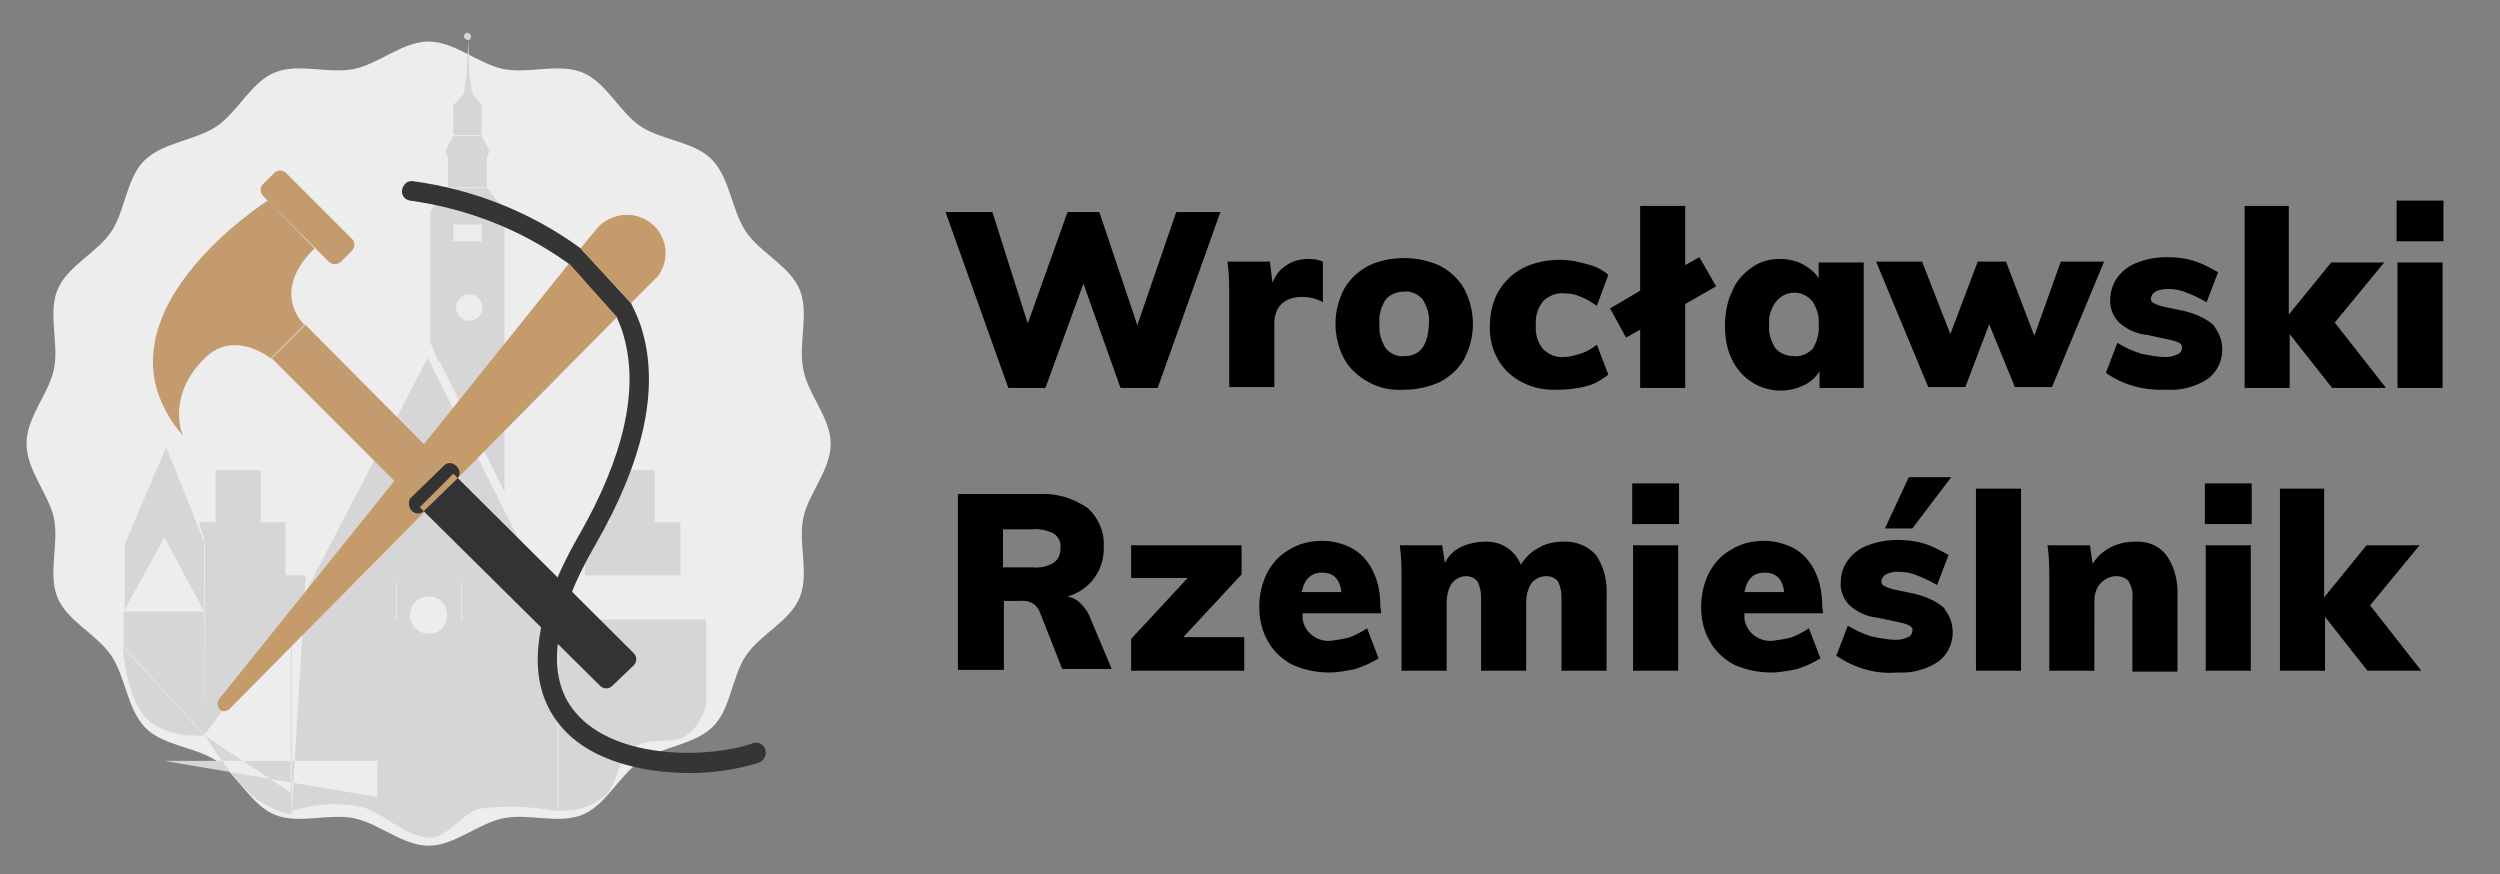
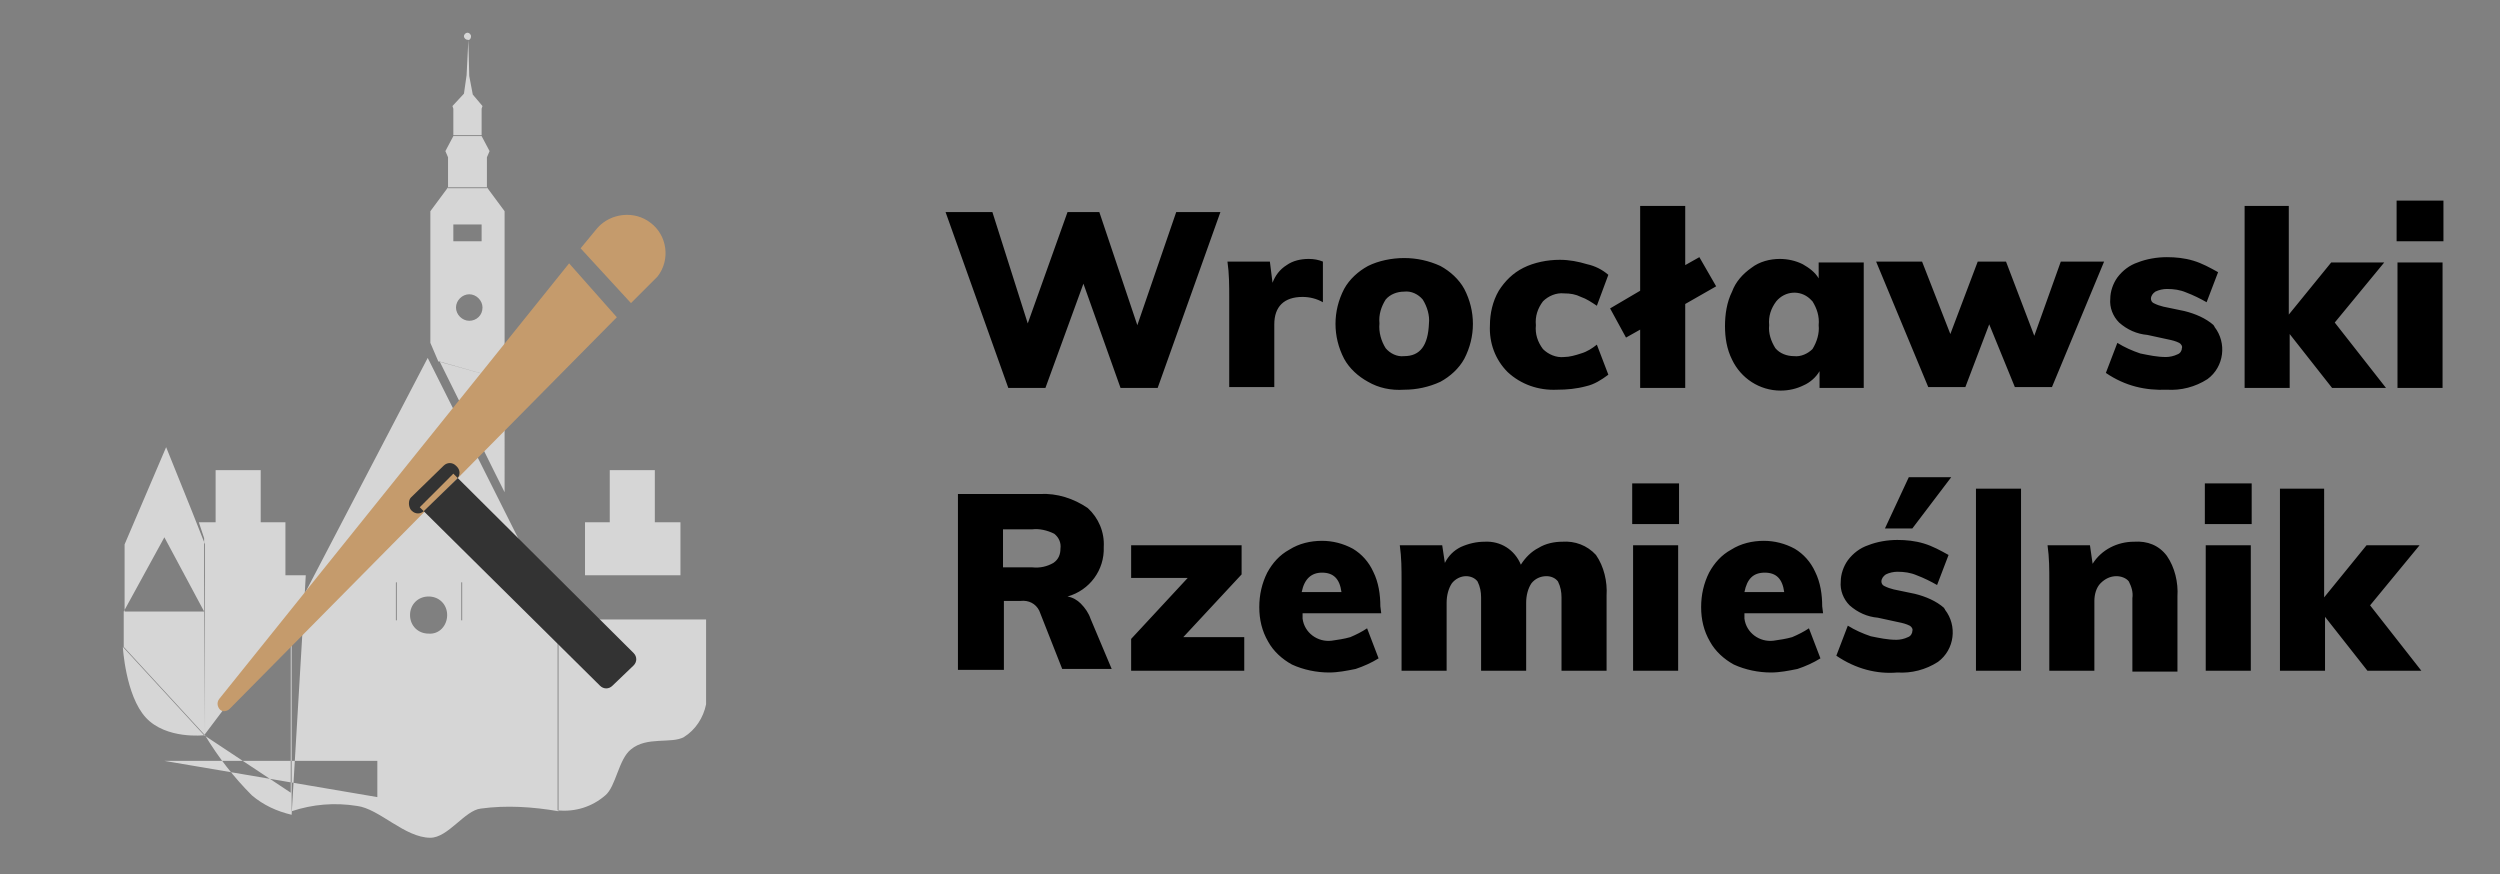
<svg xmlns="http://www.w3.org/2000/svg" version="1.1" id="logo.svg" x="0px" y="0px" viewBox="0 0 282.9 98.9" style="enable-background:new 0 0 282.9 98.9;" xml:space="preserve">
  <rect x="0" y="0" width="282.9" height="98.9" fill="#808080" stroke="none" />
  <style type="text/css">
	.st0{fill-rule:evenodd;clip-rule:evenodd;}
	.st1{fill-rule:evenodd;clip-rule:evenodd;fill:#EDEDED;}
	.st2{fill-rule:evenodd;clip-rule:evenodd;fill:#D6D6D6;}
	.st3{fill-rule:evenodd;clip-rule:evenodd;fill:#353535;}
	.st4{fill-rule:evenodd;clip-rule:evenodd;fill:#C59B6C;}
	.st5{fill-rule:evenodd;clip-rule:evenodd;fill:#333333;}
	.st6{fill-rule:evenodd;clip-rule:evenodd;fill:#C49B6E;}
</style>
  <path id="Wrocławski_Rzemieślnik_kopia" class="st0" d="M128.7,36.8L124.4,24h-3.6l-4.5,12.6L112.3,24h-5.3l7.1,19.9h4.2l4.3-11.8  l4.2,11.8h4.2l7.1-19.9h-5L128.7,36.8z M148.1,29.3c-0.9,0-1.8,0.2-2.5,0.7c-0.8,0.5-1.3,1.2-1.6,2l-0.3-2.4h-4.8  c0.2,1.4,0.2,2.7,0.2,4.1v10.1h5.1v-7.1c0-2,1.1-3.1,3.2-3.1c0.8,0,1.6,0.2,2.3,0.6v-4.6C149.2,29.4,148.7,29.3,148.1,29.3  L148.1,29.3L148.1,29.3z M158.9,44.1c1.4,0,2.8-0.3,4.1-0.9c1.1-0.6,2.1-1.5,2.7-2.6c1.3-2.5,1.3-5.4,0-7.9c-0.6-1.1-1.6-2-2.7-2.6  c-1.3-0.6-2.7-0.9-4.1-0.9c-1.4,0-2.9,0.3-4.1,0.9c-1.1,0.6-2.1,1.5-2.7,2.6c-1.3,2.5-1.3,5.4,0,7.9c0.6,1.1,1.6,2,2.7,2.6  C156,43.9,157.4,44.2,158.9,44.1L158.9,44.1L158.9,44.1z M158.9,40.3c-0.8,0.1-1.6-0.3-2.1-0.9c-0.5-0.8-0.8-1.8-0.7-2.8  c-0.1-1,0.2-1.9,0.7-2.7c0.5-0.6,1.3-0.9,2.1-0.9c0.8-0.1,1.6,0.3,2.1,0.9c0.5,0.8,0.8,1.8,0.7,2.7  C161.6,39.1,160.7,40.3,158.9,40.3L158.9,40.3L158.9,40.3z M176.2,44.1c1.1,0,2.2-0.1,3.3-0.4c0.9-0.2,1.7-0.7,2.5-1.3l-1.3-3.4  c-0.5,0.4-1.1,0.8-1.8,1c-0.6,0.2-1.3,0.4-1.9,0.4c-0.9,0.1-1.8-0.3-2.4-0.9c-0.6-0.8-0.9-1.7-0.8-2.7c-0.1-1,0.2-1.9,0.8-2.7  c0.6-0.6,1.5-1,2.4-0.9c0.7,0,1.3,0.1,1.9,0.4c0.6,0.2,1.2,0.6,1.8,1l1.3-3.5c-0.7-0.6-1.5-1-2.4-1.2c-1-0.3-2-0.5-3.1-0.5  c-1.4,0-2.9,0.3-4.1,0.9c-1.2,0.6-2.1,1.5-2.8,2.6c-0.7,1.2-1,2.6-1,3.9c-0.1,2,0.6,3.9,2,5.3C172.1,43.5,174.1,44.2,176.2,44.1  L176.2,44.1L176.2,44.1z M192.3,29.1l-1.6,0.9v-6.7h-5.1v9.6l-3.4,2l1.8,3.3l1.6-0.9v6.6h5.1v-9.5l3.5-2L192.3,29.1z M205.8,29.7  v1.8c-0.4-0.7-1.1-1.2-1.8-1.6c-0.8-0.4-1.7-0.6-2.6-0.6c-1.1,0-2.3,0.3-3.2,1c-1,0.7-1.8,1.6-2.2,2.7c-0.6,1.2-0.8,2.6-0.8,3.9  c0,1.3,0.2,2.6,0.8,3.8c1,2.1,3.1,3.5,5.5,3.5c0.9,0,1.8-0.2,2.6-0.6c0.7-0.3,1.4-0.9,1.8-1.6v1.9h5V29.7L205.8,29.7L205.8,29.7z   M203,40.3c-0.8,0-1.6-0.3-2.1-0.9c-0.5-0.8-0.8-1.7-0.7-2.6c-0.1-1,0.2-1.9,0.8-2.7c1-1.2,2.7-1.3,3.8-0.3c0.1,0.1,0.2,0.2,0.3,0.3  c0.5,0.8,0.8,1.7,0.7,2.7c0.1,0.9-0.2,1.9-0.7,2.7C204.6,40,203.8,40.4,203,40.3L203,40.3L203,40.3z M230.2,38l-3.2-8.4h-3.2  l-3.1,8.2l-3.2-8.2h-5.2l5.9,14.2h4.2l2.7-7.1l2.9,7.1h4.2l5.9-14.2h-4.9L230.2,38z M245.2,44.1c1.6,0.1,3.2-0.3,4.6-1.2  c1.9-1.4,2.2-4.1,0.8-5.9c0-0.1-0.1-0.1-0.1-0.2c-0.9-0.8-2.1-1.3-3.3-1.6l-2.4-0.5c-0.4-0.1-0.7-0.2-1.1-0.4  c-0.2-0.1-0.3-0.3-0.3-0.5c0-0.3,0.2-0.6,0.5-0.8c0.4-0.2,0.9-0.3,1.3-0.3c0.8,0,1.5,0.1,2.2,0.4c0.8,0.3,1.6,0.7,2.3,1.1l1.3-3.4  c-0.9-0.5-1.8-1-2.8-1.3c-1-0.3-2-0.4-3-0.4c-1.1,0-2.3,0.2-3.3,0.6c-0.9,0.3-1.7,0.9-2.3,1.7c-0.5,0.7-0.8,1.6-0.8,2.4  c-0.1,1,0.3,2,1,2.7c0.9,0.8,2,1.3,3.2,1.4l2.3,0.5c0.5,0.1,0.9,0.2,1.3,0.4c0.2,0.1,0.4,0.4,0.3,0.6c0,0.3-0.2,0.6-0.5,0.7  c-0.4,0.2-0.9,0.3-1.3,0.3c-1,0-1.9-0.2-2.9-0.4c-0.9-0.3-1.8-0.7-2.6-1.2l-1.3,3.4C240.5,43.7,242.8,44.2,245.2,44.1L245.2,44.1  L245.2,44.1z M264.2,36.5l5.6-6.8h-6l-4.8,5.9V23.3H254v20.6h5.1v-6.1l4.8,6.1h6.1L264.2,36.5z M276.4,43.9V29.7h-5.1v14.2  L276.4,43.9L276.4,43.9z M271.2,27.3h5.3v-4.6h-5.3V27.3L271.2,27.3z M123.4,70c-0.2-0.6-0.6-1.2-1.1-1.7c-0.4-0.4-0.9-0.7-1.5-0.8  c2.5-0.7,4.2-3,4.1-5.6c0.1-1.7-0.6-3.3-1.8-4.4c-1.6-1.1-3.5-1.7-5.4-1.6h-9.3v19.9h5.2v-7.8h1.9c0.9-0.1,1.7,0.3,2.1,1.1l2.6,6.6  h5.6L123.4,70z M116.8,64.2h-3.3v-4.3h3.3c0.8-0.1,1.7,0.1,2.5,0.5c0.5,0.4,0.8,1,0.7,1.7c0,0.6-0.2,1.2-0.8,1.6  C118.5,64.1,117.7,64.3,116.8,64.2L116.8,64.2L116.8,64.2z M140.5,65v-3.3H128v3.7h6.4l-6.4,6.9v3.6h12.8v-3.8h-6.9L140.5,65z   M156.2,68.6c0-1.3-0.2-2.7-0.8-3.9c-0.5-1.1-1.3-2-2.3-2.6c-1.1-0.6-2.3-0.9-3.5-0.9c-1.3,0-2.6,0.3-3.7,1  c-1.1,0.6-1.9,1.5-2.5,2.6c-0.6,1.2-0.9,2.5-0.9,3.9c0,1.4,0.3,2.7,1,3.9c0.6,1.1,1.6,2,2.7,2.6c1.3,0.6,2.8,0.9,4.2,0.9  c1,0,2-0.2,3-0.4c0.9-0.3,1.8-0.7,2.6-1.2l-1.3-3.4c-0.6,0.4-1.2,0.7-1.9,1c-0.7,0.2-1.4,0.3-2.1,0.4c-1.6,0.2-3.1-0.9-3.3-2.5  c0-0.2,0-0.4,0-0.6h8.9L156.2,68.6L156.2,68.6z M149.6,64.8c1.3,0,2,0.7,2.2,2.2h-4.5C147.6,65.5,148.4,64.8,149.6,64.8L149.6,64.8z   M176.8,61.3c-0.9,0-1.9,0.2-2.7,0.7c-0.8,0.4-1.5,1.1-2,1.9c-0.7-1.7-2.3-2.7-4.1-2.6c-0.9,0-1.8,0.2-2.7,0.6  c-0.8,0.4-1.4,1-1.8,1.8l-0.3-2h-4.8c0.2,1.4,0.2,2.7,0.2,4.1v10.1h5.1v-7.7c0-0.8,0.2-1.6,0.6-2.2c0.4-0.5,1-0.8,1.6-0.8  c0.5,0,1,0.2,1.3,0.6c0.3,0.6,0.4,1.2,0.4,1.8v8.3h5.1v-7.7c0-0.8,0.2-1.6,0.6-2.2c0.4-0.5,1-0.8,1.7-0.8c0.5,0,1,0.2,1.3,0.6  c0.3,0.6,0.4,1.2,0.4,1.8v8.3h5.1v-8.5c0.1-1.6-0.3-3.3-1.2-4.6C179.6,61.7,178.2,61.2,176.8,61.3L176.8,61.3L176.8,61.3z   M189.9,75.9V61.7h-5.1v14.2L189.9,75.9L189.9,75.9z M184.7,59.3h5.3v-4.6h-5.3V59.3z M206.2,68.6c0-1.3-0.2-2.7-0.8-3.9  c-0.5-1.1-1.3-2-2.3-2.6c-1.1-0.6-2.3-0.9-3.5-0.9c-1.3,0-2.6,0.3-3.7,1c-1.1,0.6-1.9,1.5-2.5,2.6c-0.6,1.2-0.9,2.5-0.9,3.9  c0,1.4,0.3,2.7,1,3.9c0.6,1.1,1.6,2,2.7,2.6c1.3,0.6,2.8,0.9,4.2,0.9c1,0,2-0.2,3-0.4c0.9-0.3,1.8-0.7,2.6-1.2l-1.3-3.4  c-0.6,0.4-1.2,0.7-1.9,1c-0.7,0.2-1.4,0.3-2.1,0.4c-1.6,0.2-3.1-0.9-3.3-2.5c0-0.2,0-0.4,0-0.6h8.9L206.2,68.6L206.2,68.6z   M199.7,64.8c1.3,0,2,0.7,2.2,2.2h-4.5C197.7,65.5,198.4,64.8,199.7,64.8L199.7,64.8z M214.7,76.1c1.6,0.1,3.2-0.3,4.6-1.2  c1.9-1.4,2.2-4.1,0.8-5.9c0-0.1-0.1-0.1-0.1-0.2c-0.9-0.8-2.1-1.3-3.3-1.6l-2.4-0.5c-0.4-0.1-0.7-0.2-1.1-0.4  c-0.2-0.1-0.3-0.3-0.3-0.5c0-0.3,0.2-0.6,0.5-0.8c0.4-0.2,0.9-0.3,1.3-0.3c0.8,0,1.5,0.1,2.2,0.4c0.8,0.3,1.6,0.7,2.3,1.1l1.3-3.4  c-0.9-0.5-1.8-1-2.8-1.3c-1-0.3-2-0.4-3-0.4c-1.1,0-2.3,0.2-3.3,0.6c-0.9,0.3-1.7,0.9-2.3,1.7c-0.5,0.7-0.8,1.6-0.8,2.4  c-0.1,1,0.3,2,1,2.7c0.9,0.8,2,1.3,3.2,1.4l2.3,0.5c0.5,0.1,0.9,0.2,1.3,0.4c0.2,0.1,0.4,0.4,0.3,0.6c0,0.3-0.2,0.6-0.5,0.7  c-0.4,0.2-0.9,0.3-1.3,0.3c-1,0-1.9-0.2-2.9-0.4c-0.9-0.3-1.8-0.7-2.6-1.2l-1.3,3.4C210,75.7,212.4,76.3,214.7,76.1L214.7,76.1  L214.7,76.1z M220.8,54H216l-2.7,5.8h3.1L220.8,54z M228.7,75.9V55.3h-5.1v20.6L228.7,75.9L228.7,75.9z M241.5,61.3  c-1.9,0-3.7,0.9-4.7,2.5l-0.3-2.1h-4.8c0.2,1.4,0.2,2.7,0.2,4.1v10.1h5.1V68c0-0.7,0.2-1.5,0.7-2c0.5-0.5,1.1-0.8,1.8-0.8  c0.5,0,1.1,0.2,1.4,0.6c0.3,0.6,0.5,1.2,0.4,1.9v8.3h5.1v-8.5c0.1-1.6-0.3-3.3-1.2-4.6C244.3,61.7,243,61.2,241.5,61.3L241.5,61.3  L241.5,61.3z M254.7,75.9V61.7h-5.1v14.2L254.7,75.9L254.7,75.9z M249.5,59.3h5.3v-4.6h-5.3V59.3z M268.2,68.5l5.6-6.8h-6l-4.8,5.9  V55.3H258v20.6h5.1v-6.1l4.8,6.1h6.1L268.2,68.5z" />
  <g id="znaczek">
-     <path id="Kształt_1" class="st1" d="M94,50.2c0,3-2.5,5.6-3.1,8.4c-0.6,2.9,0.7,6.3-0.4,9c-1.1,2.7-4.5,4.2-6.1,6.6   c-1.6,2.4-1.7,6.1-3.8,8.1s-5.7,2.2-8.1,3.8c-2.4,1.6-3.9,5-6.6,6.1c-2.7,1.1-6.1-0.2-9,0.4c-2.8,0.6-5.5,3.1-8.4,3.1   s-5.6-2.5-8.4-3.1c-2.9-0.6-6.3,0.7-9-0.4c-2.7-1.1-4.2-4.5-6.6-6.1c-2.4-1.6-6.1-1.7-8.1-3.8s-2.2-5.7-3.8-8.1   c-1.6-2.4-5-3.9-6.1-6.6c-1.1-2.7,0.2-6.1-0.4-9C5.5,55.9,3,53.2,3,50.2s2.5-5.6,3.1-8.4c0.6-2.9-0.7-6.3,0.4-9   c1.1-2.7,4.5-4.2,6.1-6.6c1.6-2.4,1.7-6.1,3.8-8.1s5.7-2.2,8.1-3.8c2.4-1.6,3.9-5,6.6-6.1c2.7-1.1,6.1,0.2,9-0.4   c2.8-0.6,5.5-3.1,8.4-3.1s5.6,2.5,8.4,3.1c2.9,0.6,6.3-0.7,9,0.4c2.7,1.1,4.2,4.5,6.6,6.1c2.4,1.6,6.1,1.7,8.1,3.8s2.2,5.7,3.8,8.1   c1.6,2.4,5,3.9,6.1,6.6c1.1,2.7-0.2,6.1,0.4,9C91.4,44.6,94,47.3,94,50.2z" />
    <path id="Kształt_4" class="st2" d="M63.1,91.7c2,0.2,3.9-0.4,5.4-1.7c1.2-1,1.5-4.1,2.9-5.2c1.8-1.5,4.6-0.6,6-1.4   c1.3-0.8,2.2-2.2,2.5-3.7v-9.6H63.1V91.7z M63.9,65.1h15.4v5H63.9V65.1z M63.9,65.1h15.4v5H63.9V65.1z M66.2,59.1h10.8v6H66.2   L66.2,59.1L66.2,59.1z M69,53.2h5.1v5.9H69V53.2z M23.1,83.2c0,0-4.3,0.5-6.6-2s-2.6-8-2.6-8 M14,69.2h9.2v14l-9.2-10V69.2z    M14,69.2h9.2v-7.6l-1.5-3.8l-2.9-7.2l-4.7,11V69.2L14,69.2z M23.1,69.2l-4.5-8.4L14,69.2 M57.1,27.3h-8.4v-1.9h8.4V27.3z    M57.1,32.6h-8.4v-5.3h8.4V32.6L57.1,32.6z M57.1,43l-7.5-2.1l-0.9-2.1v-6.2h8.4L57.1,43L57.1,43z M54.5,27.3h-3.2v-1.9h3.2V27.3z    M54.5,15.4h-3.2l-0.9,1.7l0.3,0.7h4.4l0.3-0.7L54.5,15.4z M55.1,21.2h-4.4l-2,2.7v1.5h8.4v-1.5L55.1,21.2z M53.5,10.7l-0.4-2.1   l-0.1-4.1h0l-0.2,4l-0.3,2.1L51.2,12l0.1,0.3h3.2l0.1-0.3L53.5,10.7z M55.1,17.8h-4.4v3.5h4.4C55.1,21.2,55.1,17.8,55.1,17.8z    M54.5,12.3h-3.2v3h3.2V12.3z M52.9,3.7V2.5 M53.3,4.1c0-0.2-0.2-0.4-0.4-0.4s-0.4,0.2-0.4,0.4c0,0.2,0.2,0.4,0.4,0.4   C53.1,4.6,53.3,4.4,53.3,4.1L53.3,4.1z M54.6,34.8c0-0.8-0.7-1.5-1.5-1.5c-0.8,0-1.5,0.7-1.5,1.5c0,0.8,0.7,1.5,1.5,1.5   C53.9,36.3,54.6,35.7,54.6,34.8L54.6,34.8z M50.6,69.6c0-1.2-0.9-2.1-2.1-2.1c-1.2,0-2.1,0.9-2.1,2.1c0,1.2,0.9,2.1,2.1,2.1   C49.7,71.8,50.6,70.8,50.6,69.6L50.6,69.6z M32.9,89.7V70.2l-9.8,13 M23.1,65.1h11.5l-0.1,1.8L33,92.2c-1.7-0.4-3.2-1.1-4.5-2.2   c-2-2-3.8-4.3-5.3-6.8L23.1,65.1L23.1,65.1z M22.5,59.1h9.8v6h-9.2v-4.2L22.5,59.1z M24.4,53.2h5.1v5.9h-5.1V53.2z M52.2,73.6h-7.4   v-7.7h7.4L52.2,73.6L52.2,73.6z M48.4,40.5L32.9,70.2h12v-4.3h7.4v4.3h11L48.4,40.5z M52.2,70.2v3.4h-7.4v-3.4H33v21.6   c2.4-0.8,4.9-1,7.4-0.6c2.5,0.3,5.4,3.6,8.3,3.6c2,0,3.9-3.1,5.7-3.3c2.9-0.4,5.9-0.2,8.8,0.3V70.2H52.2L52.2,70.2z M56,53.5   l1.1,2.2V43l-7.4-2.1l0-0.1L56,53.5z M79.2,65.1v-2.9 M63.9,65.1v-2.9 M66.2,58.9v-2.9 M76.9,58.9v-2.9 M32.3,59v-2.9 M59.1,62   v-4.9 M57.1,57.8v-4.9 M39.2,57.9V53 M41.5,53.6v-4.9 M43.8,49.2v-4.9 M46.2,44.7v-4.9 M50.6,44.7v-4.9 M52.7,49.2v-4.9 M55,53.6   v-4.9 M37,62v-4.9 M38.4,80.3v-4.1 M42.7,80.3v-4.1 M51.8,80.3v-4.1 M57.1,80.3v-4.1 M29.6,86.1v-5.8v-4.1 M20.1,80.3v-4.1    M17.1,70.3v5.9 M18.6,86.1l24.1,4.1v-4.1 M51.8,90.3v-4.1 M57.1,90.3v-4.1 M66.8,80.3v-4.1 M66.8,90.3v-4.1 M71.1,80.3v-4.1    M71.1,73.3v-4.1 M75.6,80.3v-4.1 M75.6,73.3v-4.1 M61.4,66.5v-4.9 M34.6,65v-2.9 M29.5,53.2v-2.9 M24.4,53.3v-2.9 M27,52.8v-5.6    M69,53v-2.9 M74.1,53v-2.9 M71.6,53.2V47" />
-     <path id="Kształt_5" class="st3" d="M86.6,84.8c-0.2-0.6-0.8-0.9-1.4-0.7c0,0,0,0,0,0c-4.7,1.7-15.5,2-20.1-3.5   c-3.4-4-2.6-10.6,2.3-19c5.4-9.4,7.2-17.5,5.3-24.1c-0.3-1.1-0.8-2.2-1.3-3.2l-5.7-6.2c-5.6-4.1-12.2-6.7-19-7.6   c-0.6-0.1-1.1,0.4-1.2,1c0,0,0,0,0,0c-0.1,0.6,0.3,1.1,0.9,1.2c0,0,0,0,0,0c6.5,0.9,12.6,3.3,17.9,7.1l5.5,6.1   c0.3,0.7,0.6,1.4,0.8,2.2c1.7,6,0,13.6-5.1,22.5c-5.4,9.4-6.1,16.7-2.1,21.5c2.2,2.7,5.7,4.2,9.4,4.9c4.4,0.8,8.9,0.6,13.1-0.7   C86.5,86,86.8,85.4,86.6,84.8z" />
    <path id="Kształt_5_kopia" class="st4" d="M71.4,34.3l2.7-2.7c0.1-0.1,0.2-0.2,0.3-0.3c1.5-1.9,1.1-4.7-0.8-6.1   c-1.8-1.4-4.5-1.1-6,0.6l-1.9,2.3 M64.4,29.8L24.8,79.1c-0.3,0.4-0.2,0.9,0.1,1.2c0.3,0.3,0.8,0.2,1.1-0.1l43.8-44.3" />
    <path id="Kształt_6" class="st5" d="M62.1,64.4l-3.8,3.8 M51.3,53.6l20.4,20.3c0.4,0.4,0.4,1,0,1.4c0,0,0,0,0,0l-2.4,2.3   c-0.4,0.4-1,0.4-1.4,0L47.5,57.4L51.3,53.6z M46.5,57.7l0.1,0.1c0.4,0.4,1,0.4,1.4,0l3.7-3.6c0.4-0.4,0.4-1,0-1.4c0,0,0,0,0,0   l-0.1-0.1c-0.4-0.4-1-0.4-1.4,0l-3.7,3.6C46.2,56.6,46.2,57.3,46.5,57.7C46.5,57.7,46.5,57.7,46.5,57.7L46.5,57.7z" />
-     <path id="Kształt_6_kopia" class="st6" d="M29.8,22.2l7.4,7.4c0.4,0.4,1,0.4,1.4,0l1.2-1.2c0.4-0.4,0.4-1,0-1.4c0,0,0,0,0,0   l-7.4-7.4c-0.4-0.4-1-0.4-1.4,0l-1.2,1.2C29.4,21.1,29.4,21.8,29.8,22.2C29.8,22.2,29.8,22.2,29.8,22.2z M30.3,22.7   c0,0-21,13.3-9.6,26.6c0,0-2-4.4,2.5-8.8c3.4-3.3,7.5,0.1,7.5,0.1l3.8-3.8c0,0-4.1-3.6,1.1-8.7L30.3,22.7z M46.5,56.3L30.7,40.5   l3.8-3.8l15.8,15.9L46.5,56.3z" />
  </g>
</svg>